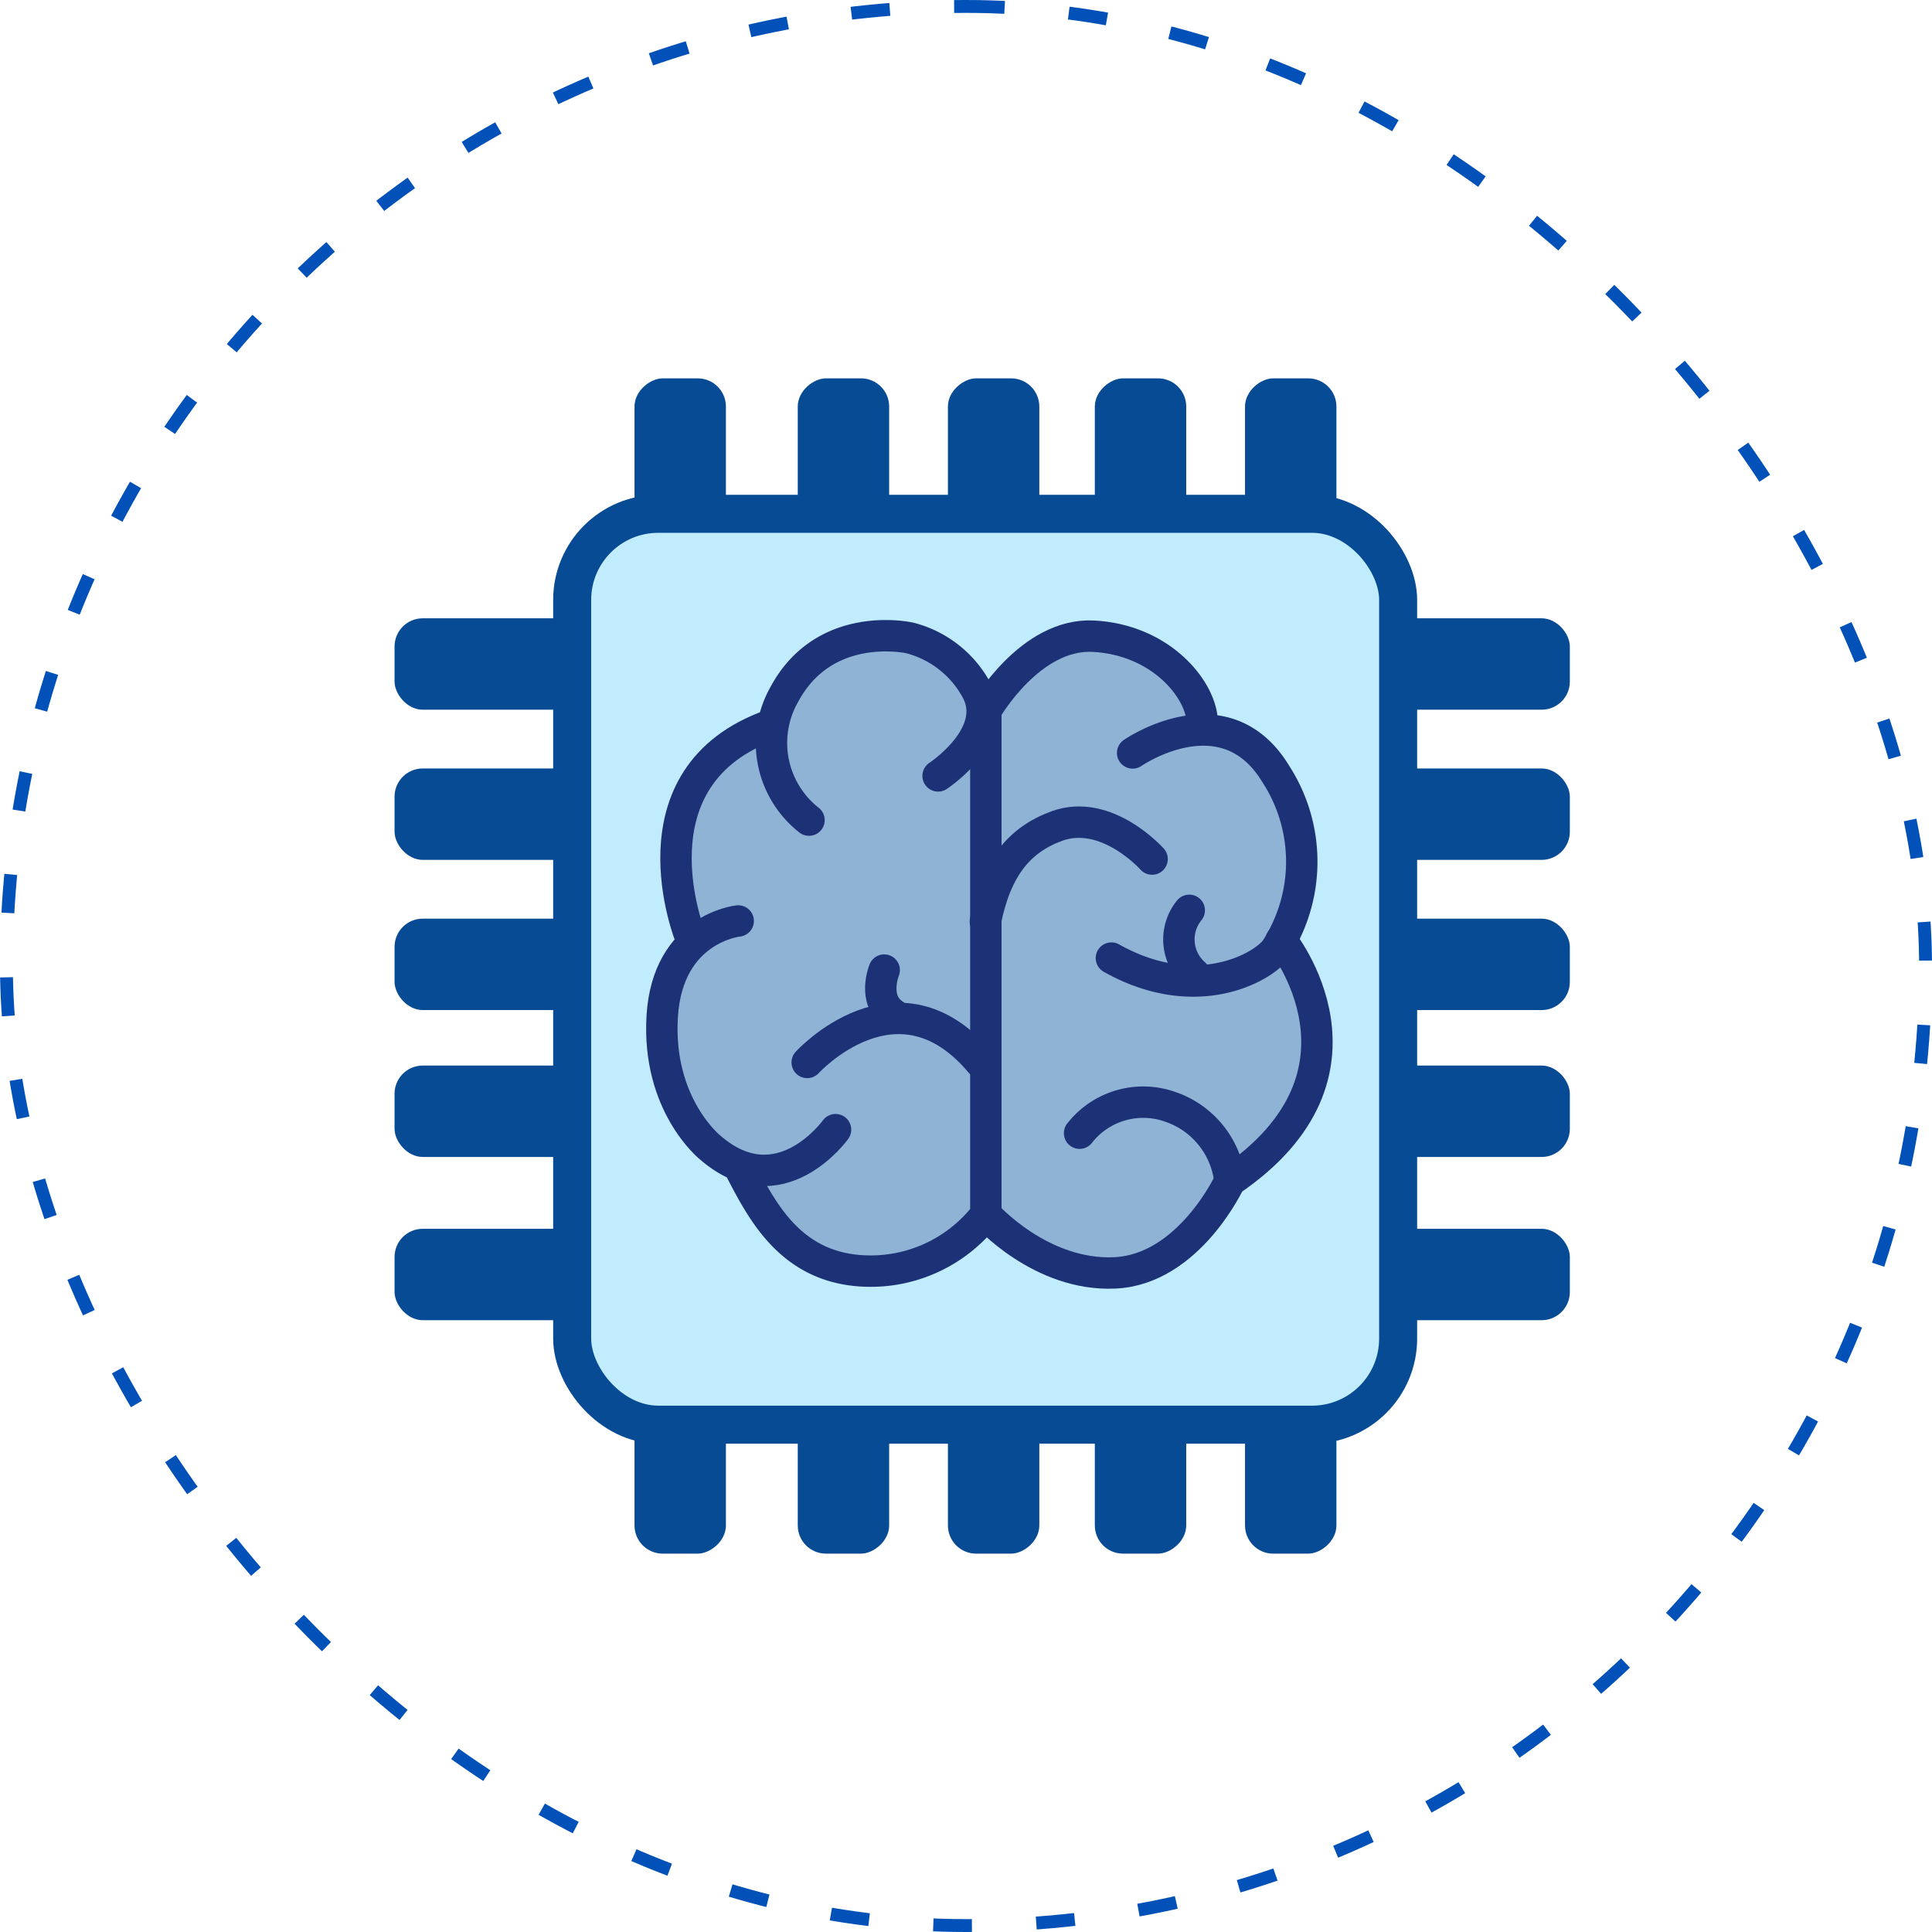
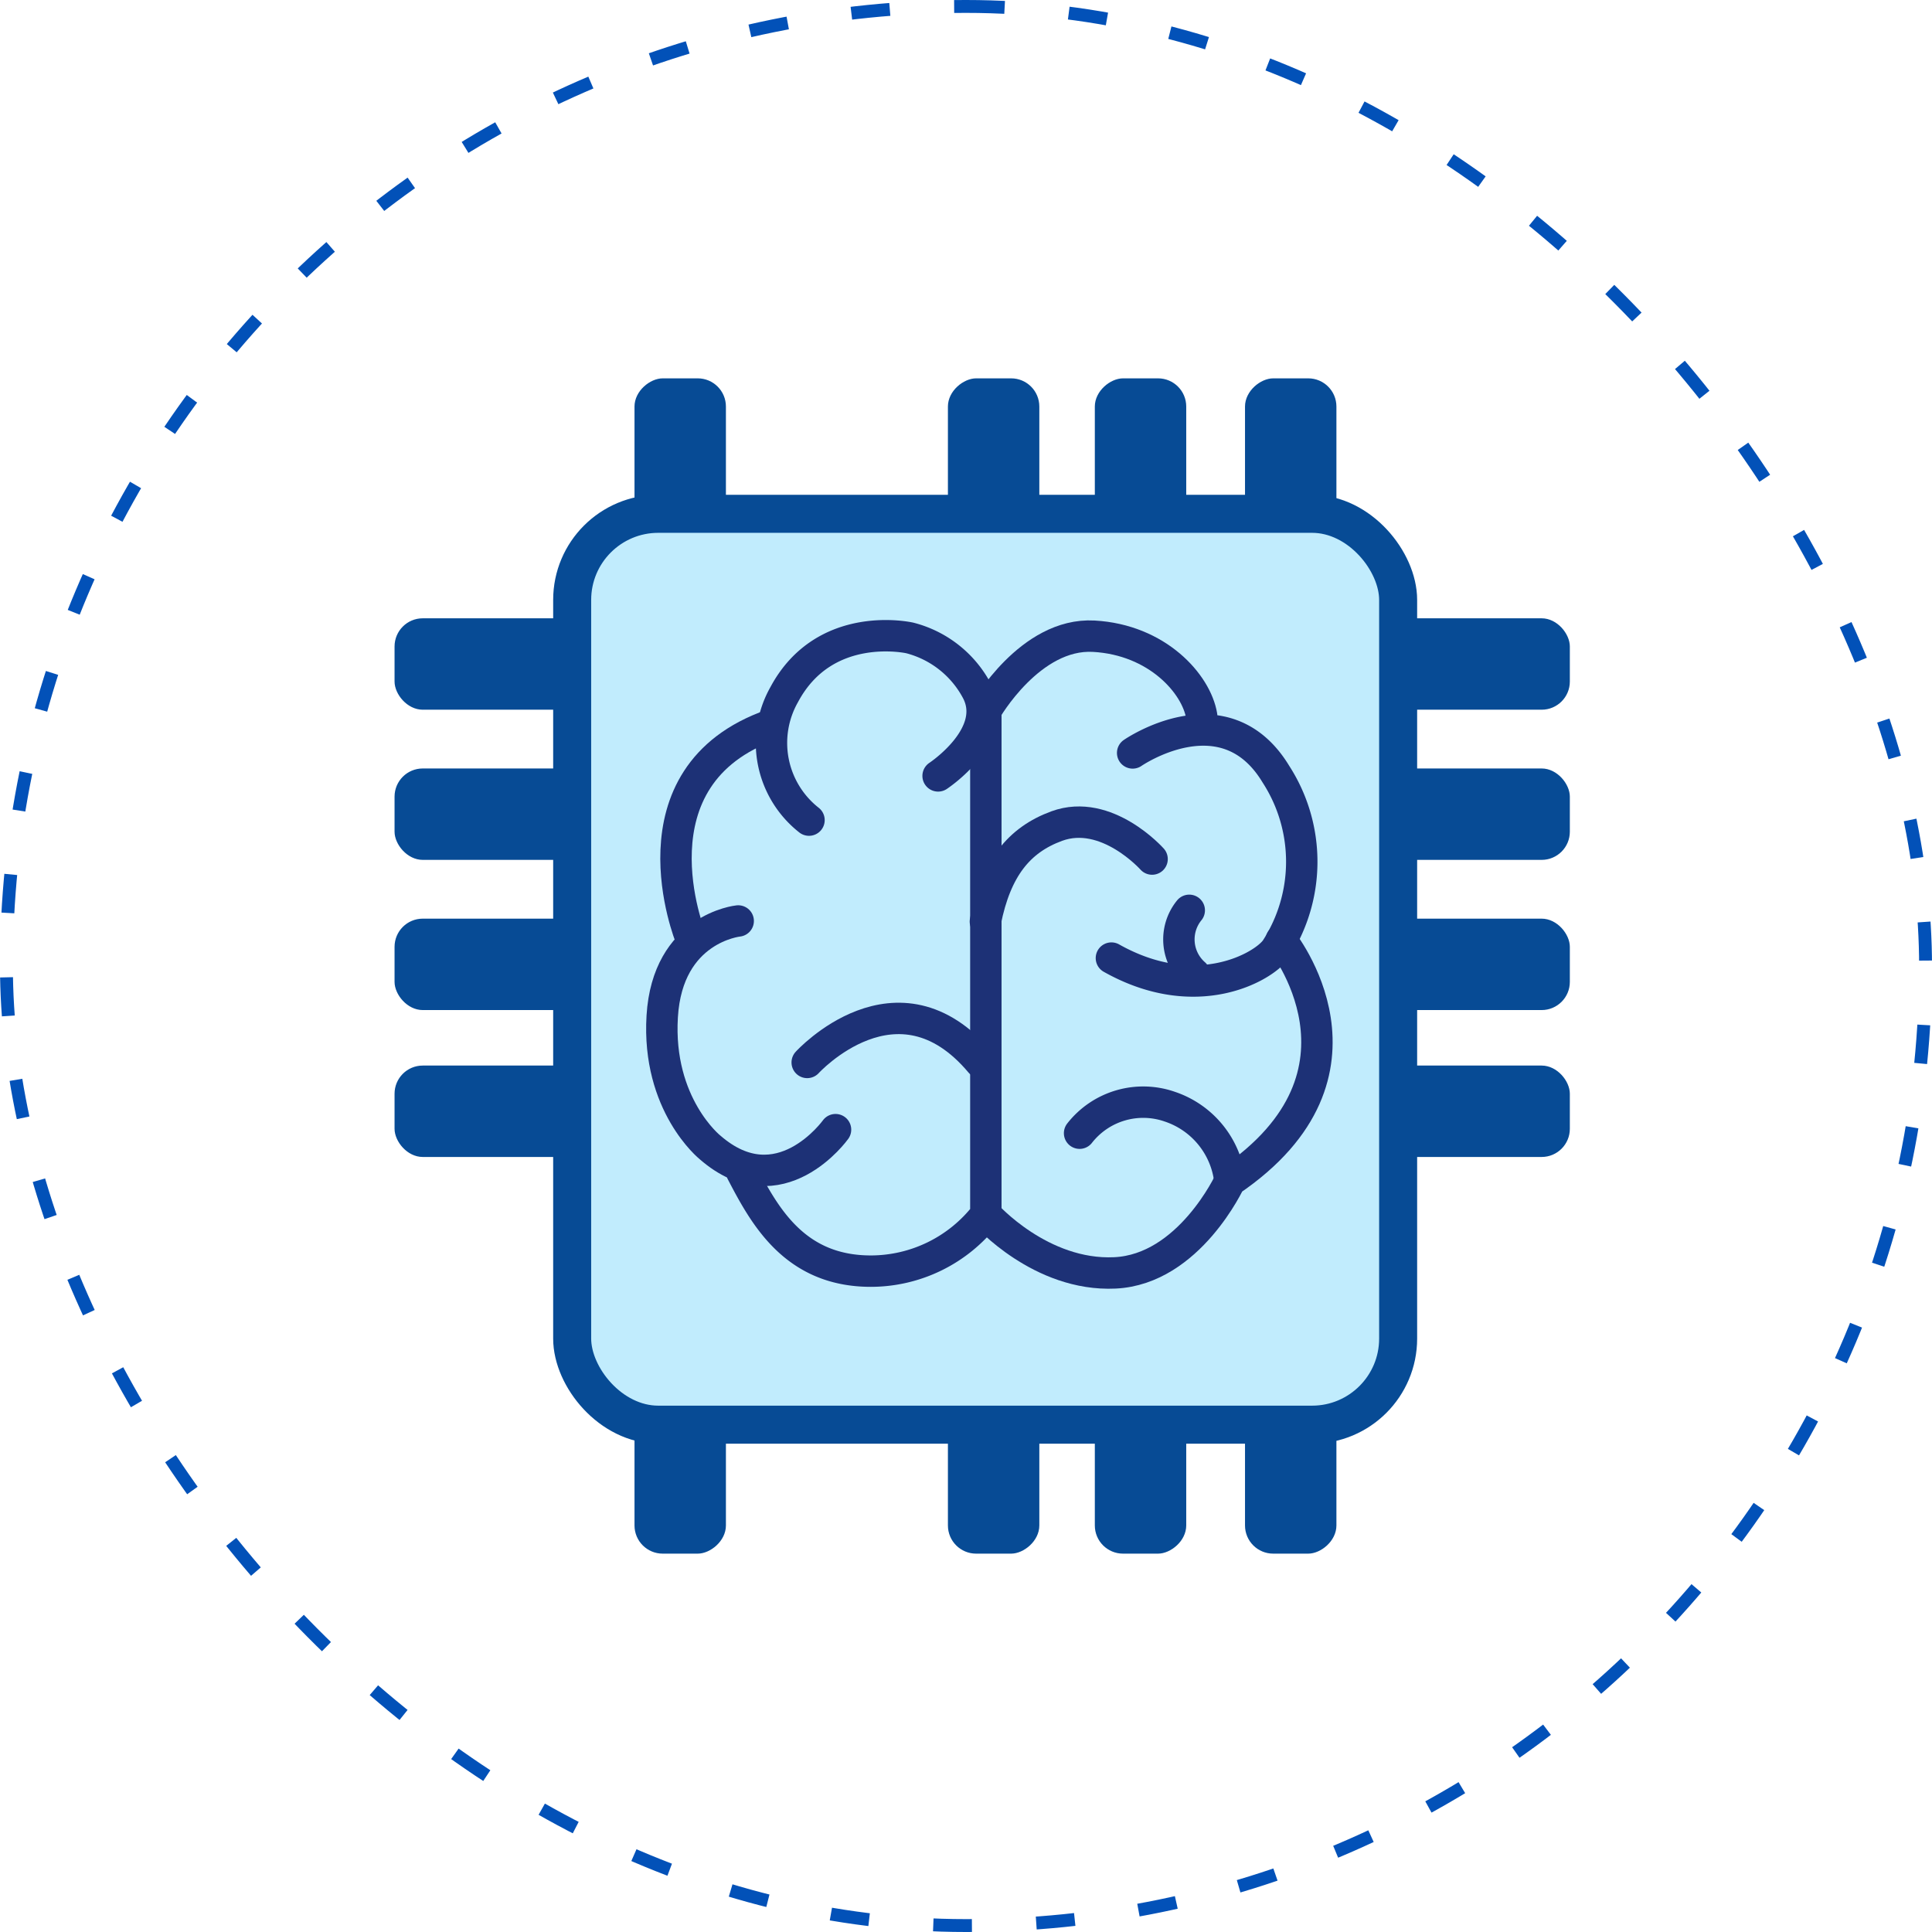
<svg xmlns="http://www.w3.org/2000/svg" width="150" height="150" viewBox="0 0 150 150">
  <g id="unikatni-technika" transform="translate(30.633 29.375)">
    <g id="Vrstva_21" data-name="Vrstva 21">
      <rect id="Rectangle_230" data-name="Rectangle 230" width="91.249" height="7.097" rx="2.188" transform="translate(0 18.63)" fill="#074b95" />
      <rect id="Rectangle_231" data-name="Rectangle 231" width="91.249" height="7.097" rx="2.188" transform="translate(0 30.289)" fill="#074b95" />
      <rect id="Rectangle_232" data-name="Rectangle 232" width="91.249" height="7.097" rx="2.188" transform="translate(0 41.949)" fill="#074b95" />
      <rect id="Rectangle_233" data-name="Rectangle 233" width="91.249" height="7.097" rx="2.188" transform="translate(0 53.355)" fill="#074b95" />
-       <rect id="Rectangle_234" data-name="Rectangle 234" width="91.249" height="7.097" rx="2.188" transform="translate(0 66.028)" fill="#074b95" />
      <rect id="Rectangle_235" data-name="Rectangle 235" width="91.249" height="7.097" rx="2.188" transform="translate(18.63 91.249) rotate(-90)" fill="#074b95" />
-       <rect id="Rectangle_236" data-name="Rectangle 236" width="91.249" height="7.097" rx="2.188" transform="translate(31.304 91.249) rotate(-90)" fill="#074b95" />
      <rect id="Rectangle_237" data-name="Rectangle 237" width="91.249" height="7.097" rx="2.188" transform="translate(42.963 91.249) rotate(-90)" fill="#074b95" />
      <rect id="Rectangle_238" data-name="Rectangle 238" width="91.249" height="7.097" rx="2.188" transform="translate(54.369 91.249) rotate(-90)" fill="#074b95" />
      <rect id="Rectangle_239" data-name="Rectangle 239" width="91.249" height="7.097" rx="2.188" transform="translate(66.029 91.249) rotate(-90)" fill="#074b95" />
    </g>
    <g id="Vrstva_20" data-name="Vrstva 20" transform="translate(13.79 10.518)">
      <rect id="Rectangle_240" data-name="Rectangle 240" width="64.128" height="70.718" rx="6.684" fill="#c1ecfd" stroke="#074b95" stroke-miterlimit="10" stroke-width="2.951" />
    </g>
    <g id="Vrstva_19" data-name="Vrstva 19" transform="translate(21.165 19.762)">
-       <path id="Path_1003" data-name="Path 1003" d="M852,135.655s-6.04-8.288-11.051-4.112-5.012,6.81-5.012,6.81-6.489.643-7.132,8.161-.129,8.1-.129,8.1l-.9,8.738,2.634,6.554,6.875,7,6.04,3.406,9.638-3.6,10.473,3.341,13.75-11.308.193-9.445-.835-8.675-.129-6.489-3.92-5.847-3.4-1.992-6.04-5.4-6.04.707Z" transform="translate(-827.776 -130.367)" fill="#8fb3d5" />
-     </g>
+       </g>
    <g id="Vrstva_15" data-name="Vrstva 15" transform="translate(20.751 19.984)">
      <g id="Group_215" data-name="Group 215">
        <path id="Path_1004" data-name="Path 1004" d="M852.44,136.31v39.135a11.3,11.3,0,0,1-8.926,4.394c-5.9,0-8.239-4.257-10.024-7.69" transform="translate(-827.283 -130.507)" fill="none" stroke="#1d3176" stroke-linecap="round" stroke-linejoin="round" stroke-width="2.438" />
        <path id="Path_1005" data-name="Path 1005" d="M840.854,168.63s-4.345,6.088-9.749,1.373c0,0-4.119-3.3-3.708-10.161s5.9-7.414,5.9-7.414" transform="translate(-827.367 -130.283)" fill="none" stroke="#1d3176" stroke-linecap="round" stroke-linejoin="round" stroke-width="2.438" />
        <path id="Path_1006" data-name="Path 1006" d="M838.678,144.9a7.621,7.621,0,0,1-1.922-9.749c3.158-5.9,9.749-4.394,9.749-4.394a8.209,8.209,0,0,1,5.217,4.119c1.785,3.433-3.02,6.591-3.02,6.591" transform="translate(-827.252 -130.586)" fill="none" stroke="#1d3176" stroke-linecap="round" stroke-linejoin="round" stroke-width="2.438" />
        <path id="Path_1007" data-name="Path 1007" d="M829.583,153.906s-5.086-12.53,6.311-16.513" transform="translate(-827.352 -130.492)" fill="none" stroke="#1d3176" stroke-linecap="round" stroke-linejoin="round" stroke-width="2.438" />
        <path id="Path_1008" data-name="Path 1008" d="M852.181,136.389s3.432-6.042,8.376-5.767,7.964,3.707,8.377,6.179" transform="translate(-827.023 -130.586)" fill="none" stroke="#1d3176" stroke-linecap="round" stroke-linejoin="round" stroke-width="2.438" />
        <path id="Path_1009" data-name="Path 1009" d="M863.445,139.584s7.14-4.943,11.122,1.649a12.511,12.511,0,0,1,0,13.594c-.961,1.373-6.18,4.394-12.771.686" transform="translate(-826.89 -130.486)" fill="none" stroke="#1d3176" stroke-linecap="round" stroke-linejoin="round" stroke-width="2.438" />
        <path id="Path_1010" data-name="Path 1010" d="M867.767,151.614a3.574,3.574,0,0,0,.412,4.944" transform="translate(-826.818 -130.295)" fill="none" stroke="#1d3176" stroke-linecap="round" stroke-linejoin="round" stroke-width="2.438" />
        <path id="Path_1011" data-name="Path 1011" d="M865.088,147.726s-3.534-3.976-7.4-2.562c-2.951,1.08-4.72,3.3-5.543,7.414" transform="translate(-827.024 -130.388)" fill="none" stroke="#1d3176" stroke-linecap="round" stroke-linejoin="round" stroke-width="2.438" />
        <path id="Path_1012" data-name="Path 1012" d="M838.5,163.309s7-7.69,13.456,0" transform="translate(-827.213 -130.18)" fill="none" stroke="#1d3176" stroke-linecap="round" stroke-linejoin="round" stroke-width="2.438" />
        <path id="Path_1013" data-name="Path 1013" d="M852.181,175.2s4.256,4.806,10.023,4.531,8.926-7.14,8.926-7.14c12.358-8.377,3.98-18.7,3.98-18.7" transform="translate(-827.023 -130.263)" fill="none" stroke="#1d3176" stroke-linecap="round" stroke-linejoin="round" stroke-width="2.438" />
        <path id="Path_1014" data-name="Path 1014" d="M859.359,168.712a6.272,6.272,0,0,1,7-2.06,6.889,6.889,0,0,1,4.669,5.768" transform="translate(-826.924 -130.091)" fill="none" stroke="#1d3176" stroke-linecap="round" stroke-linejoin="round" stroke-width="2.438" />
-         <path id="Path_1015" data-name="Path 1015" d="M844.4,156.189s-.946,2.314.73,3.431" transform="translate(-827.135 -130.231)" fill="none" stroke="#1d3176" stroke-linecap="round" stroke-linejoin="round" stroke-width="2.438" />
      </g>
    </g>
    <g id="Rectangle_219" data-name="Rectangle 219" transform="translate(-30.633 -29.375)" fill="none" stroke="#0251b8" stroke-width="1" stroke-dasharray="3 5">
      <rect width="150" height="150" rx="75" stroke="none" />
      <rect x="0.5" y="0.5" width="149" height="149" rx="74.5" fill="none" />
    </g>
  </g>
</svg>